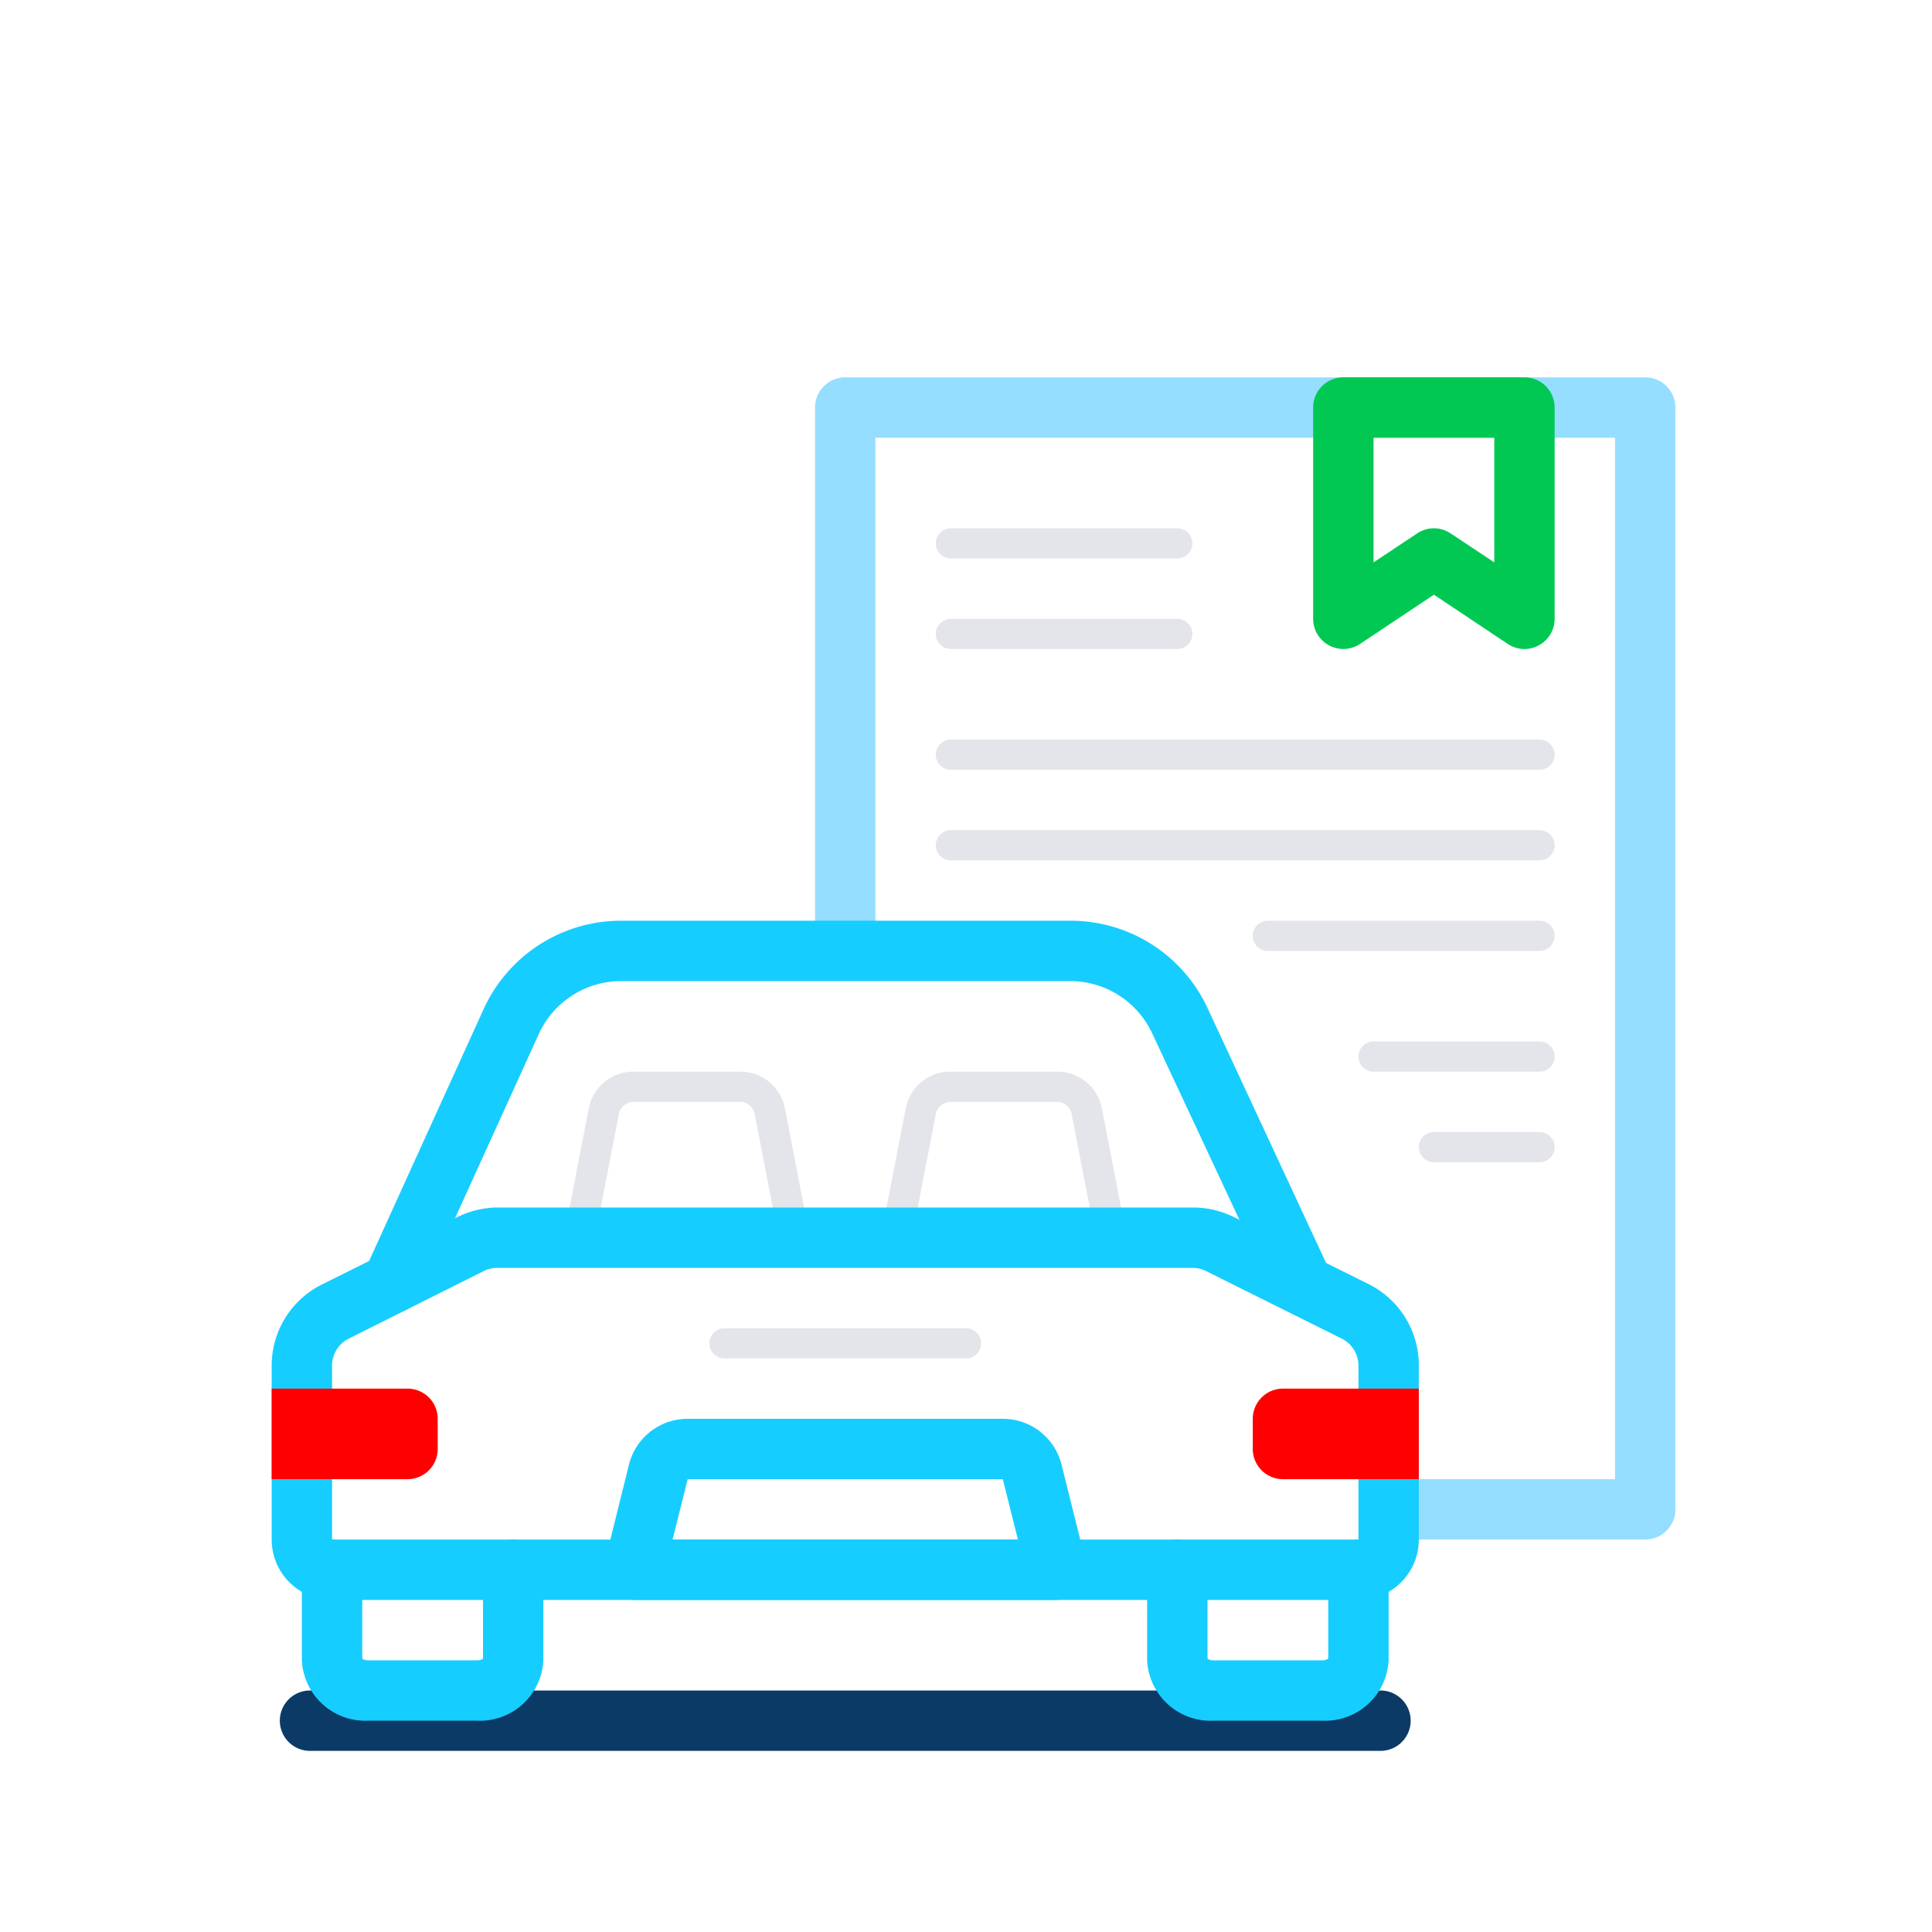
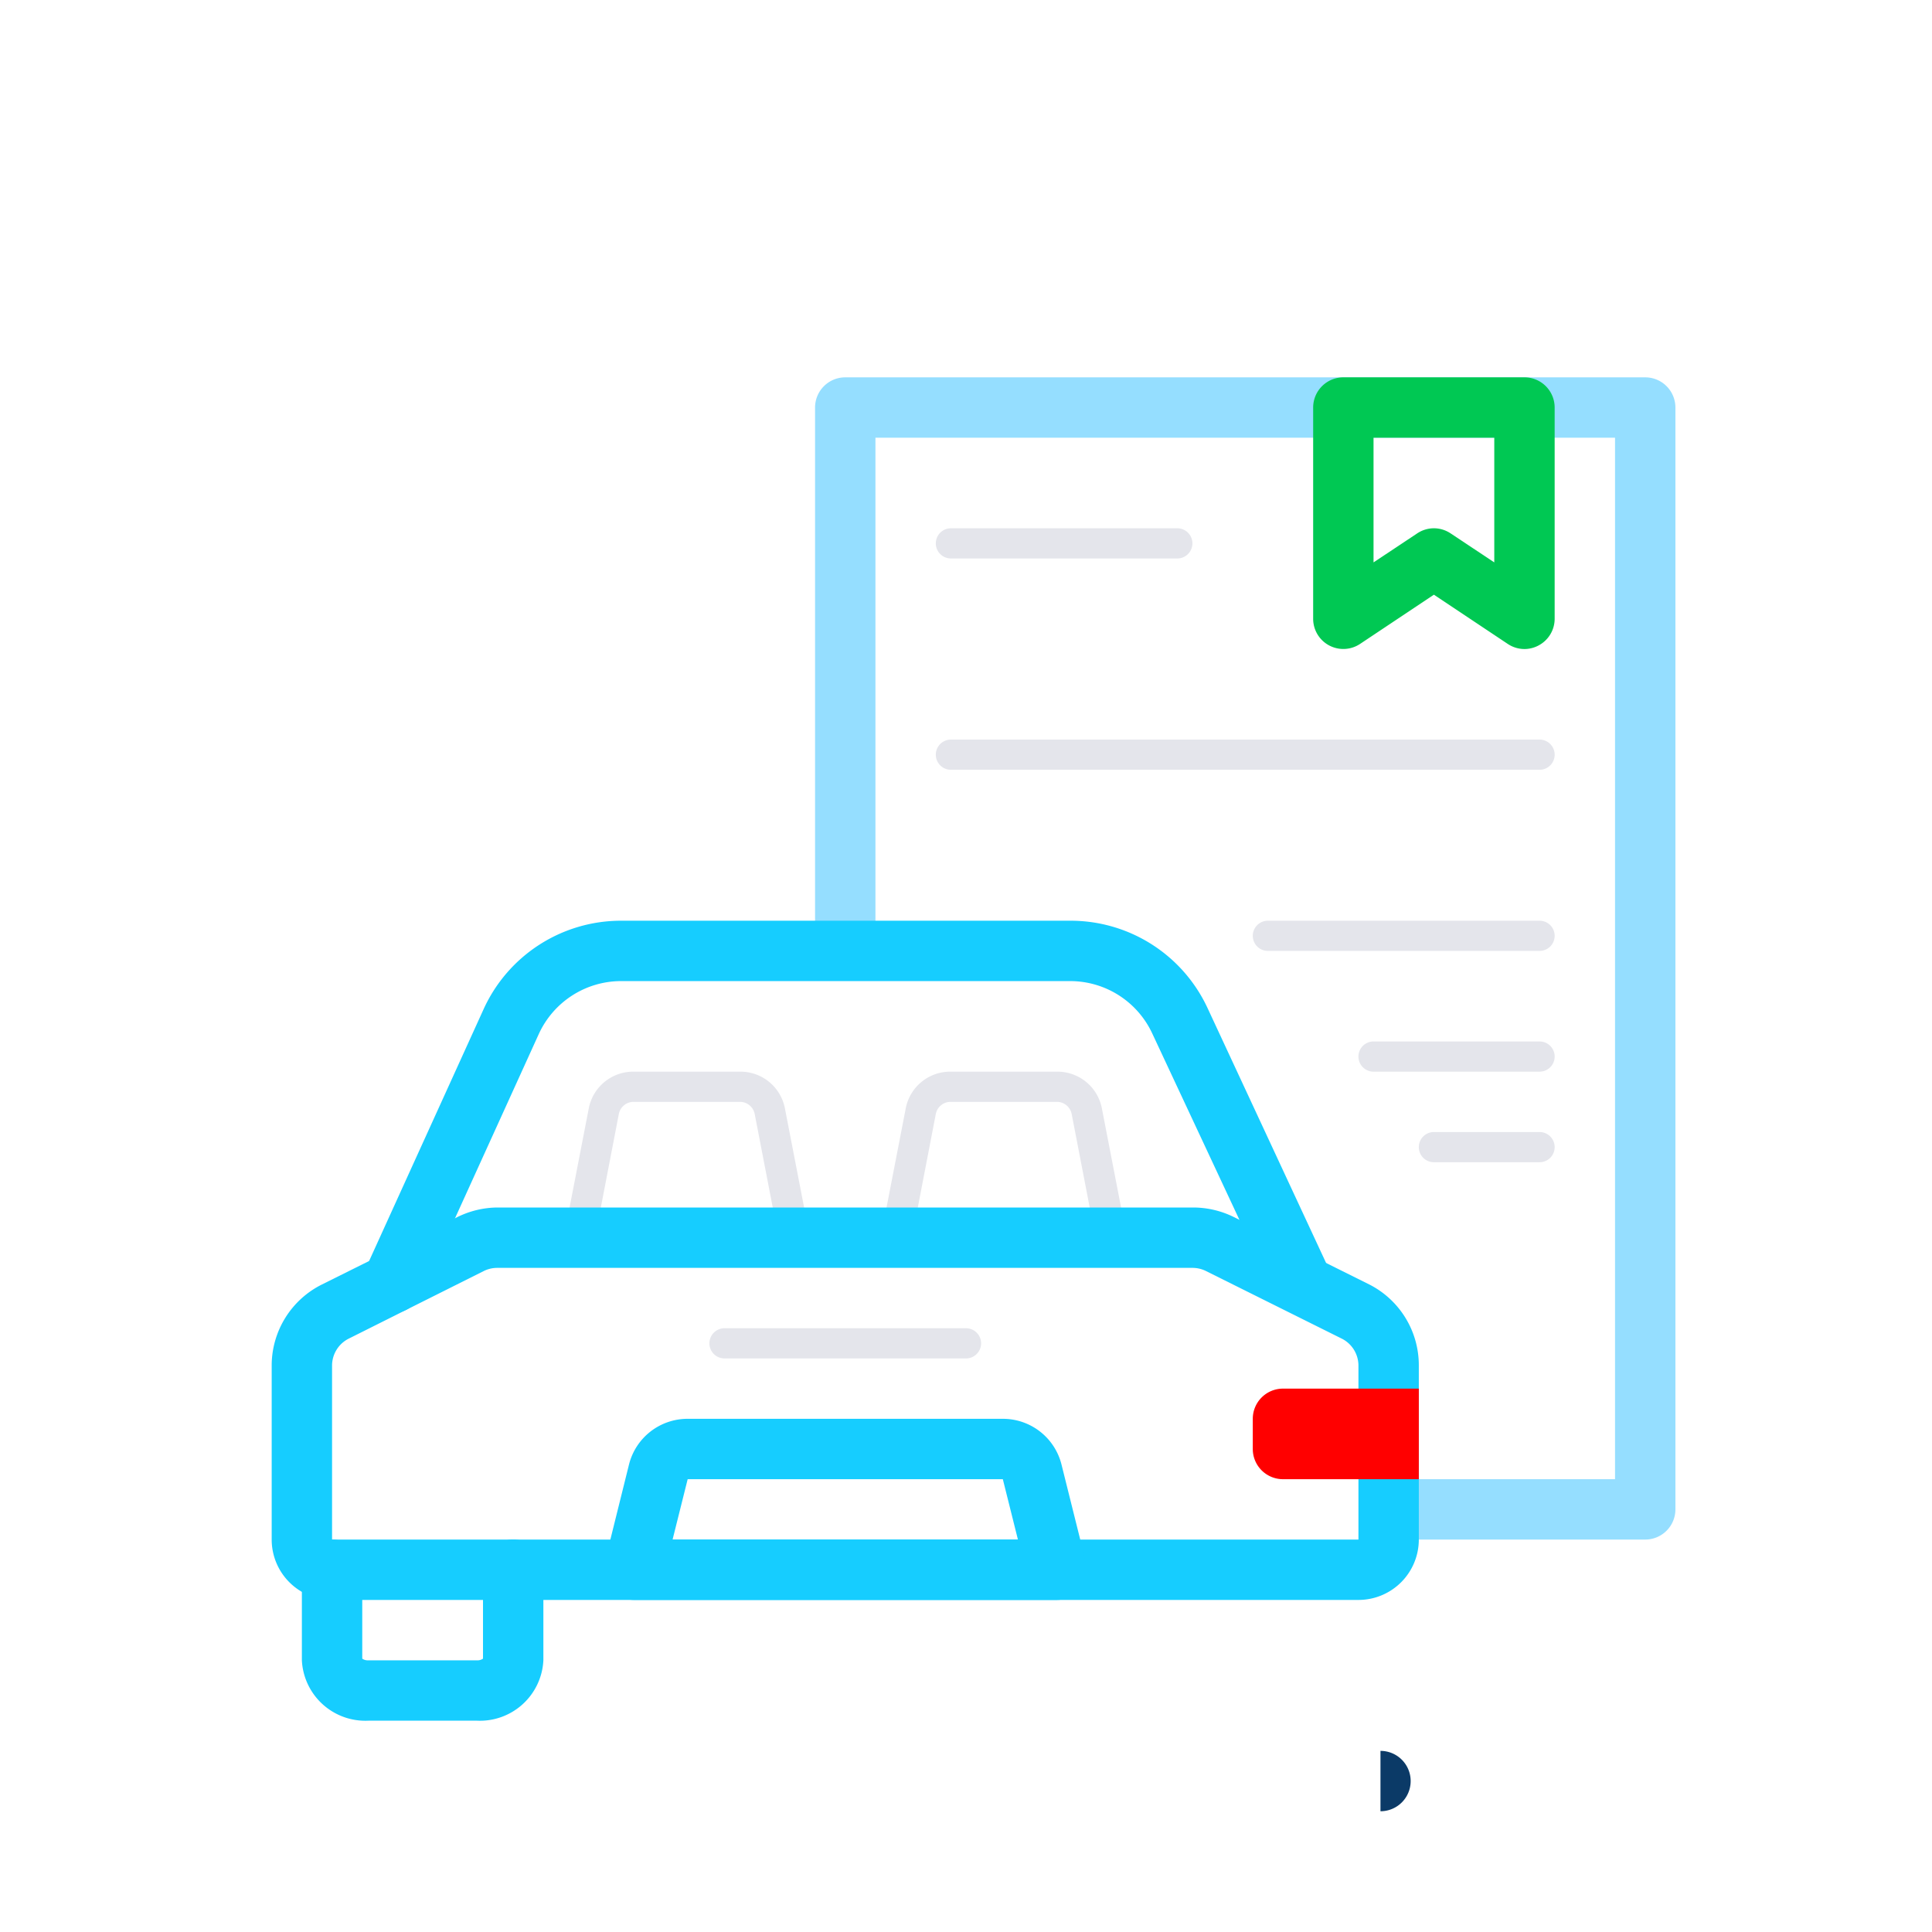
<svg xmlns="http://www.w3.org/2000/svg" viewBox="0 0 128 128">
  <title>ic_green_card</title>
  <g id="Container">
    <rect width="128" height="128" fill="none" />
  </g>
  <g id="Illustrations">
    <path d="M109,102H94a2,2,0,0,1,0-4h13V29H58V62a2,2,0,0,1-4,0V27a2,2,0,0,1,2-2h53a2,2,0,0,1,2,2v73a2,2,0,0,1-2,2Z" fill="#95deff" />
    <path d="M52.55,82.64a1,1,0,0,1-1-.81L50,73.8a1,1,0,0,0-1-.8H42a1,1,0,0,0-1,.8l-1.54,8a1,1,0,0,1-2-.38l1.55-8A3,3,0,0,1,42,71h7.1A3,3,0,0,1,52,73.42l1.55,8a1,1,0,0,1-.79,1.17Z" fill="#e4e5eb" />
    <path d="M73.55,82.64a1,1,0,0,1-1-.81L71,73.8a1,1,0,0,0-1-.8H63a1,1,0,0,0-1,.8l-1.54,8a1,1,0,0,1-2-.38l1.55-8A3,3,0,0,1,63,71h7.1A3,3,0,0,1,73,73.42l1.55,8a1,1,0,0,1-.79,1.17Z" fill="#e4e5eb" />
-     <path d="M91.46,116H20.54a2,2,0,1,1,0-4H91.46a2,2,0,0,1,0,4Z" fill="#0b3a67" />
+     <path d="M91.46,116H20.54H91.46a2,2,0,0,1,0,4Z" fill="#0b3a67" />
    <path d="M90,106H22a4,4,0,0,1-4-4V90.46a6,6,0,0,1,3.31-5.35l9-4.48A6.1,6.1,0,0,1,32.94,80H79.06a6.1,6.1,0,0,1,2.68.63l9,4.48h0A6,6,0,0,1,94,90.46V102A4,4,0,0,1,90,106ZM32.94,84a2,2,0,0,0-.89.21L23.1,88.69A2,2,0,0,0,22,90.46V102H90V90.46a2,2,0,0,0-1.1-1.77l-9-4.48a2,2,0,0,0-.89-.21Z" fill="#16cdff" />
    <path d="M31.6,114H24.4a4.21,4.21,0,0,1-4.4-4v-6a2,2,0,0,1,4,0v5.89a.63.63,0,0,0,.4.11h7.2a.63.63,0,0,0,.4-.11V104a2,2,0,0,1,4,0v6A4.21,4.21,0,0,1,31.6,114Z" fill="#16cdff" />
-     <path d="M87.6,114H80.4a4.21,4.21,0,0,1-4.4-4v-6a2,2,0,0,1,4,0v5.89a.63.63,0,0,0,.4.11h7.2a.63.63,0,0,0,.4-.11V104a2,2,0,0,1,4,0v6A4.21,4.21,0,0,1,87.6,114Z" fill="#16cdff" />
    <path d="M26,87a2,2,0,0,1-.83-.18,2,2,0,0,1-1-2.65l7.87-17.31A10,10,0,0,1,41.15,61H70.9A10,10,0,0,1,80,66.78l7.85,16.88a2,2,0,0,1-3.62,1.68L76.34,68.47A6,6,0,0,0,70.9,65H41.15a6,6,0,0,0-5.46,3.52L27.82,85.83A2,2,0,0,1,26,87Z" fill="#16cdff" />
-     <path d="M27,98H18V92h9a2,2,0,0,1,2,2v2A2,2,0,0,1,27,98Z" fill="red" />
    <path d="M94,98H85a2,2,0,0,1-2-2V94a2,2,0,0,1,2-2h9Z" fill="red" />
    <path d="M64,90H48a1,1,0,0,1,0-2H64a1,1,0,0,1,0,2Z" fill="#e4e5eb" />
    <path d="M70,106H42a2,2,0,0,1-1.94-2.48L41.68,97a4,4,0,0,1,3.88-3H66.44a4,4,0,0,1,3.88,3l1.62,6.49A2,2,0,0,1,70,106Zm-25.44-4H67.44l-1-4H45.56Zm21.88-4h0Z" fill="#16cdff" />
    <path d="M101,43a2,2,0,0,1-1.11-.34L95,39.4l-4.89,3.26A2,2,0,0,1,87,41V27a2,2,0,0,1,2-2h12a2,2,0,0,1,2,2V41a2,2,0,0,1-1.06,1.76A2,2,0,0,1,101,43Zm-6-8a2,2,0,0,1,1.11.34L99,37.26V29H91v8.26l2.89-1.92A2,2,0,0,1,95,35Z" fill="#00c853" />
    <path d="M78,37H63a1,1,0,0,1,0-2H78a1,1,0,0,1,0,2Z" fill="#e4e5eb" />
    <path d="M102,71H91a1,1,0,0,1,0-2h11a1,1,0,0,1,0,2Z" fill="#e4e5eb" />
    <path d="M102,77H95a1,1,0,0,1,0-2h7a1,1,0,0,1,0,2Z" fill="#e4e5eb" />
-     <path d="M78,43H63a1,1,0,0,1,0-2H78a1,1,0,0,1,0,2Z" fill="#e4e5eb" />
    <path d="M102,51H63a1,1,0,0,1,0-2h39a1,1,0,0,1,0,2Z" fill="#e4e5eb" />
-     <path d="M102,57H63a1,1,0,0,1,0-2h39a1,1,0,0,1,0,2Z" fill="#e4e5eb" />
    <path d="M102,63H84a1,1,0,0,1,0-2h18a1,1,0,0,1,0,2Z" fill="#e4e5eb" />
  </g>
</svg>